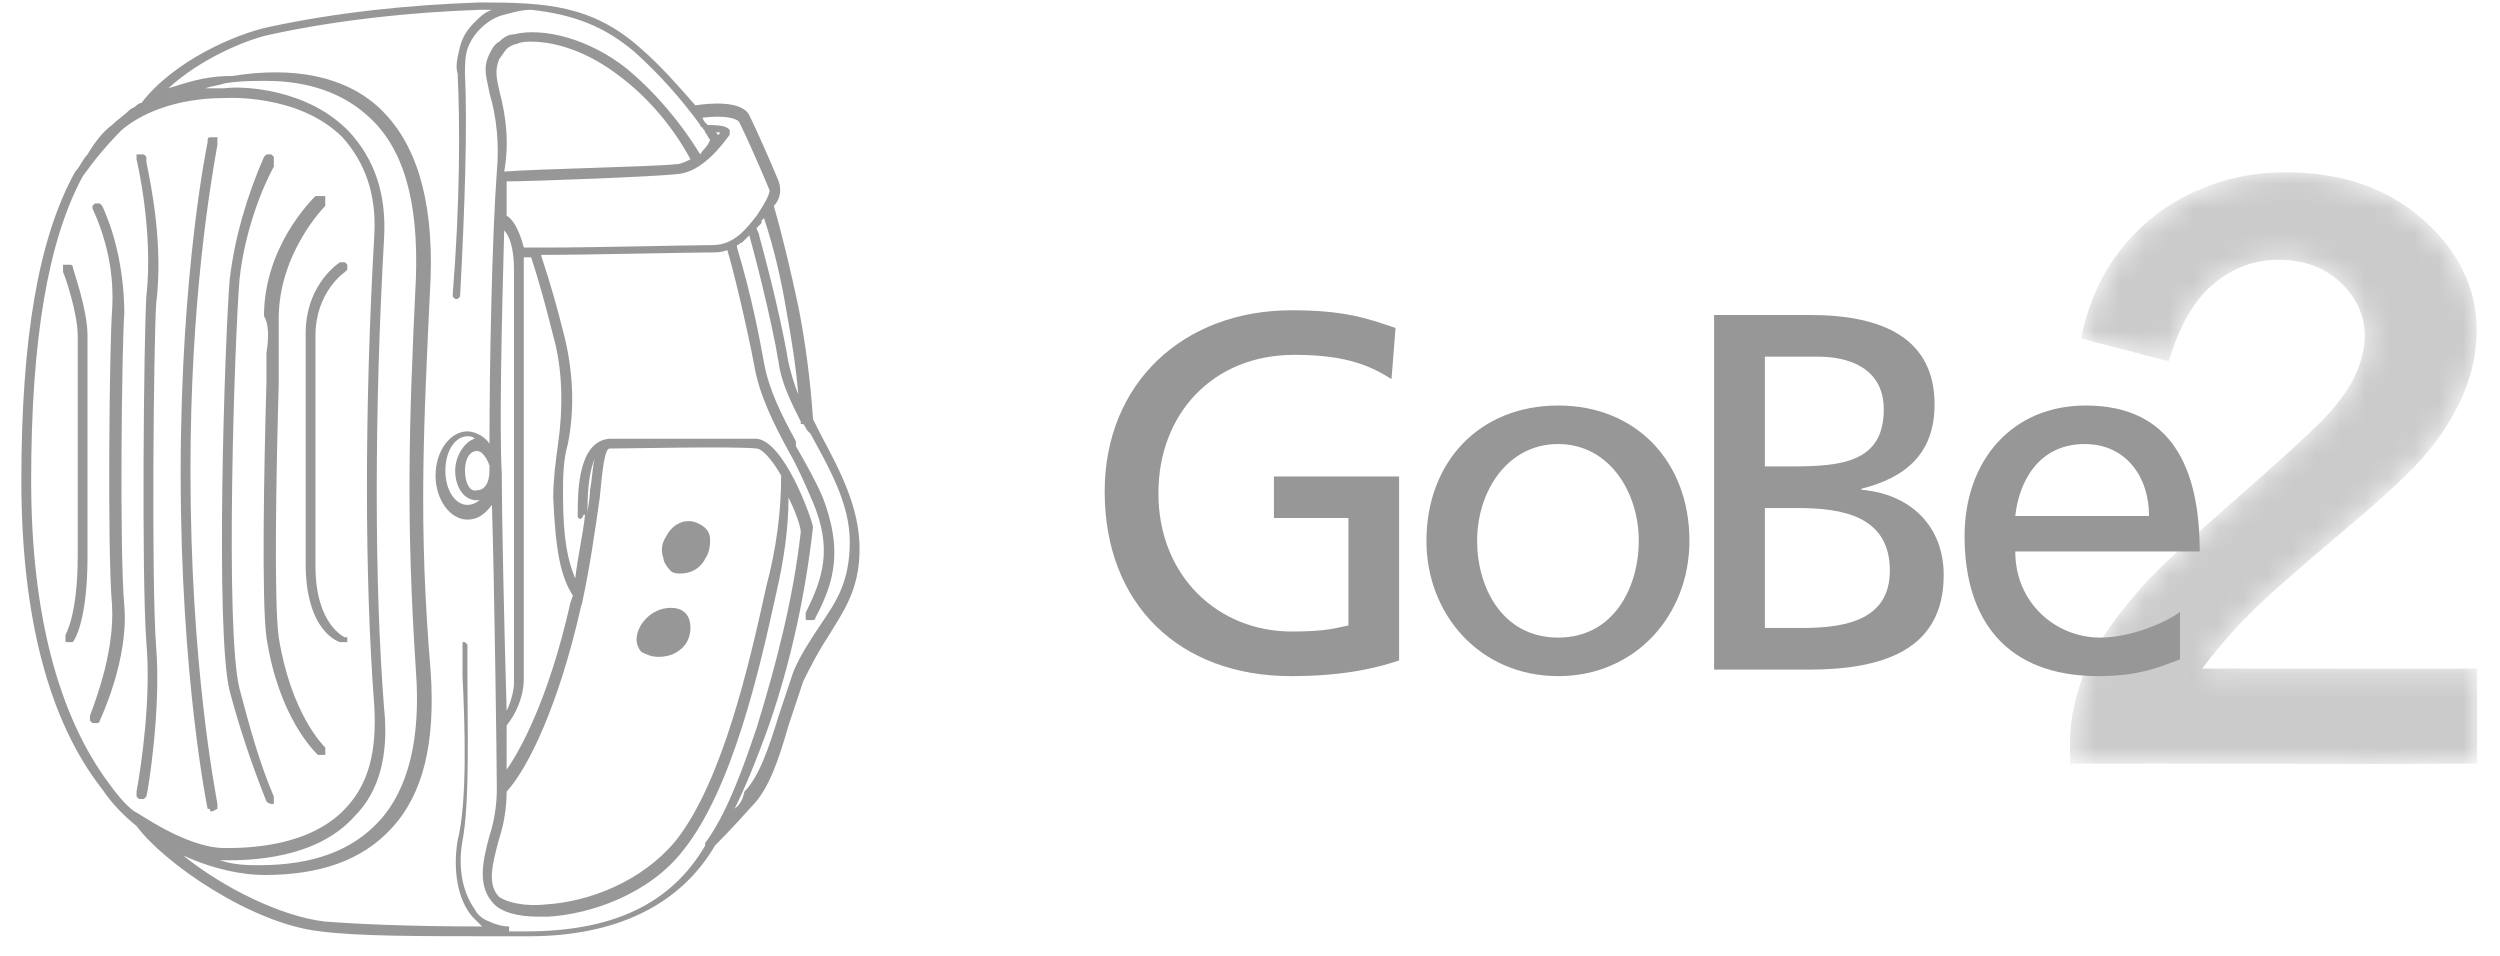
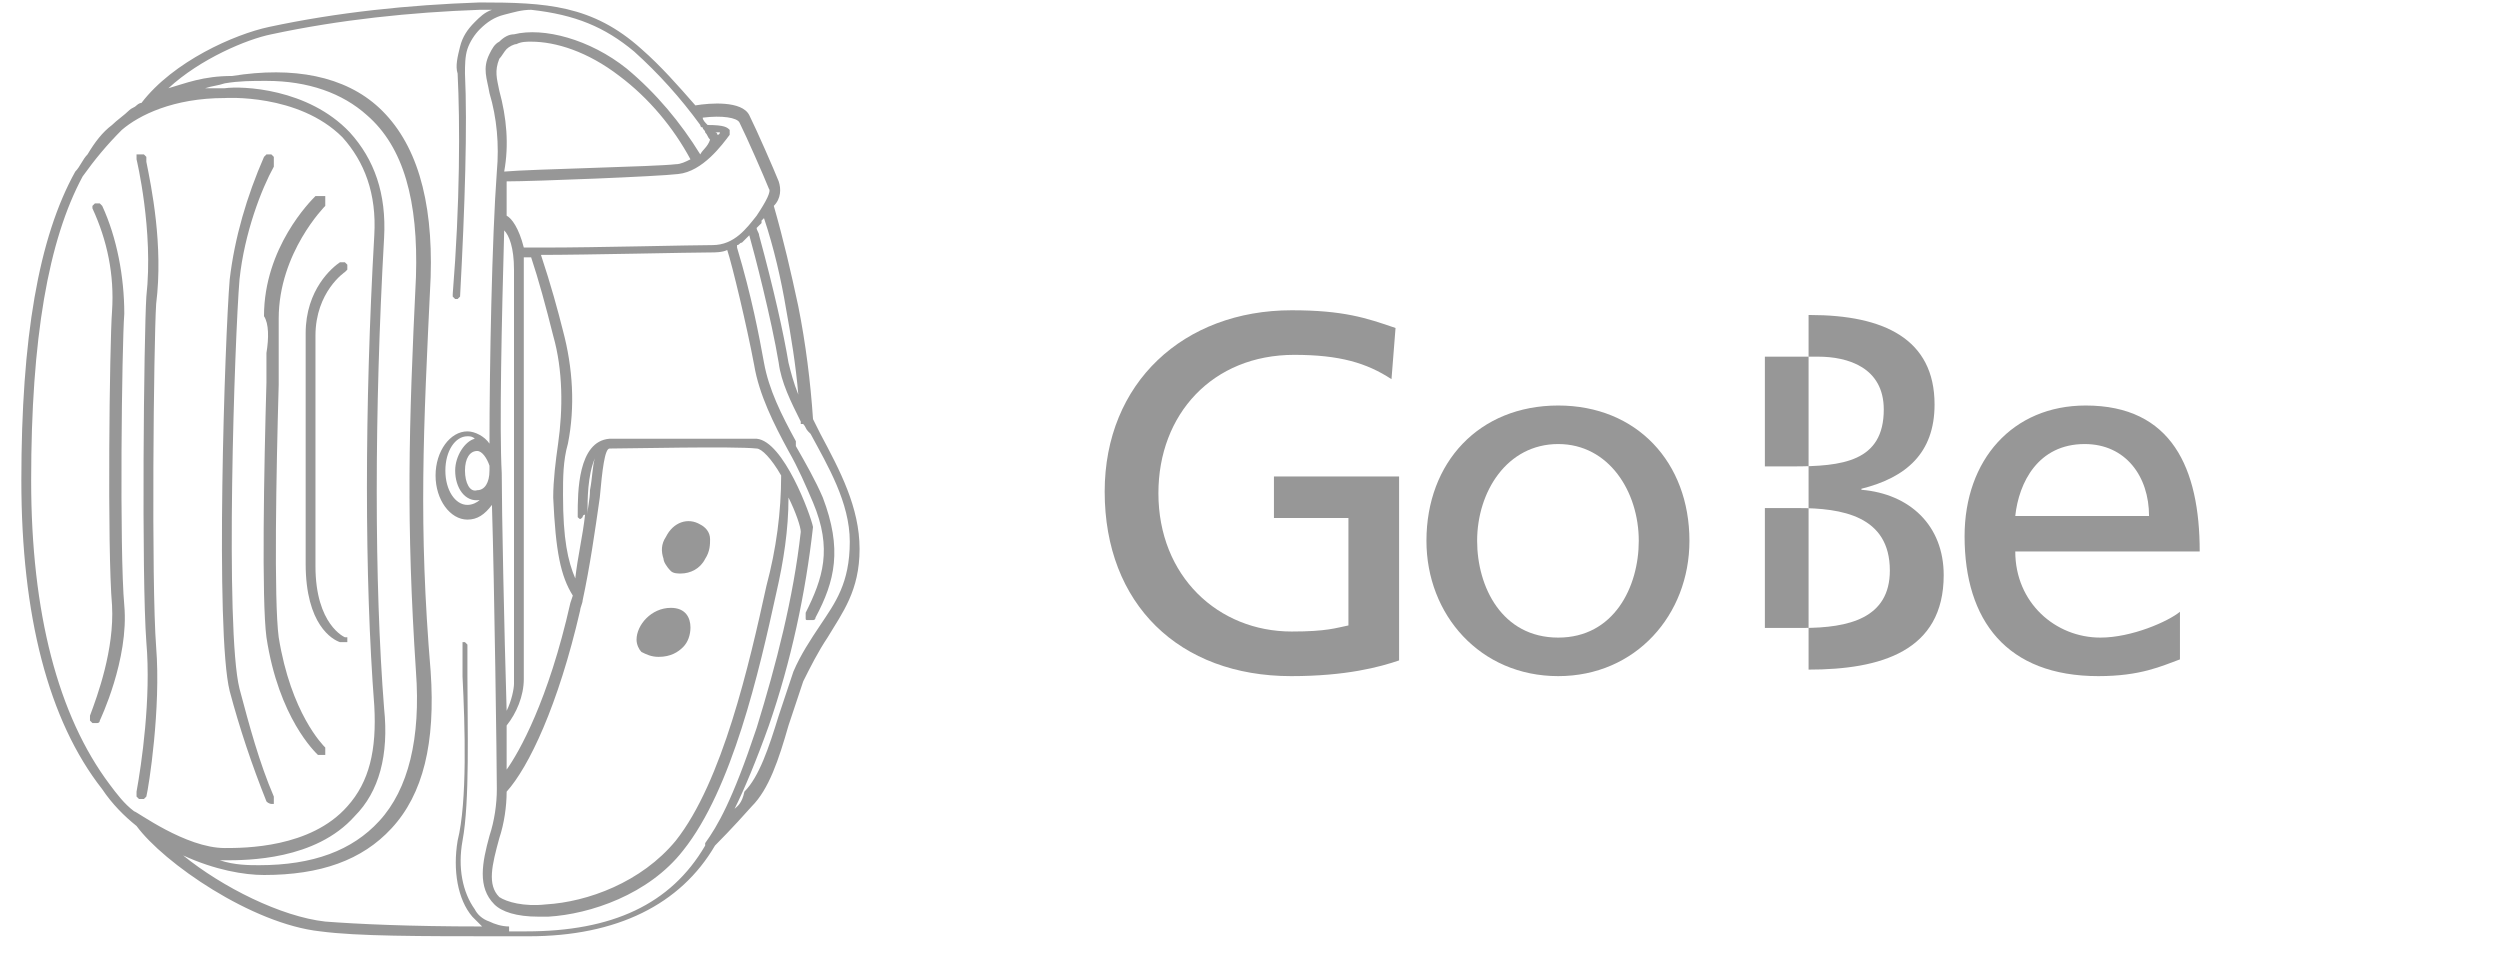
<svg xmlns="http://www.w3.org/2000/svg" width="102" height="39" viewBox="0 0 102 39" fill="none">
  <g clip-path="url(#clip0_1325_18477)">
    <path d="M27.372 23.3C27.471 23.4 27.672 23.4 27.771 23.4C28.172 23.4 28.572 23.2 28.771 22.8C28.971 22.5 28.971 22.2 28.971 22C28.971 21.7 28.771 21.5 28.572 21.4C28.072 21.1 27.471 21.3 27.172 21.9C26.971 22.2 26.971 22.5 27.072 22.8C27.072 22.9 27.172 23.1 27.372 23.3Z" fill="#979797" />
    <path d="M26.871 26.8C27.371 26.8 27.671 26.6 27.871 26.4C28.071 26.2 28.171 25.9 28.171 25.6C28.171 25.2 27.971 24.8 27.371 24.8C26.571 24.8 25.971 25.5 25.971 26.1C25.971 26.3 26.071 26.5 26.171 26.6C26.371 26.7 26.571 26.8 26.871 26.8Z" fill="#979797" />
-     <path d="M8.571 33.1C8.671 33.1 8.671 33.1 8.671 33.1C8.871 33 8.871 33 8.871 33C8.871 33 8.871 33 8.871 32.9V32.8C8.771 32.2 7.771 27.1 7.771 19.2C7.771 12.3 8.571 7.6 8.871 5.9C8.871 5.8 8.871 5.8 8.871 5.8C8.871 5.8 8.871 5.8 8.871 5.7V5.6H8.771C8.671 5.6 8.671 5.6 8.571 5.6C8.571 5.6 8.471 5.6 8.471 5.7C8.471 5.7 8.471 5.7 8.471 5.8C8.471 5.8 7.371 11 7.371 19.3C7.371 27.7 8.471 33 8.471 33C8.571 33 8.571 33 8.571 33.1Z" fill="#979797" />
    <path d="M5.571 32.3C5.571 32.4 5.571 32.4 5.571 32.3C5.571 32.4 5.571 32.4 5.571 32.4C5.571 32.4 5.571 32.4 5.571 32.5L5.671 32.6C5.671 32.6 5.671 32.6 5.771 32.6C5.771 32.6 5.771 32.6 5.871 32.6L5.971 32.5C6.071 32.1 6.571 28.9 6.371 26.4C6.171 23.8 6.271 14 6.371 12.4C6.671 10 6.171 7.6 5.971 6.6V6.5C5.971 6.5 5.971 6.5 5.971 6.4C5.971 6.4 5.971 6.4 5.871 6.3C5.871 6.3 5.771 6.3 5.671 6.3H5.571V6.4C5.571 6.4 5.571 6.4 5.571 6.5C5.571 6.5 6.271 9.4 5.971 12.1C5.871 13.7 5.771 23.5 5.971 26.2C6.171 28.5 5.771 31.2 5.571 32.3Z" fill="#979797" />
    <path d="M10.872 32.7C10.972 32.8 11.072 32.8 11.072 32.8H11.172C11.172 32.8 11.172 32.8 11.172 32.7C11.172 32.6 11.172 32.6 11.172 32.6V32.5C10.572 31.1 10.172 29.6 9.772 28.1C9.172 25.7 9.572 13.8 9.772 11.4C9.972 9.5 10.672 7.7 11.172 6.8V6.7C11.172 6.7 11.172 6.7 11.172 6.6V6.5V6.4C11.172 6.4 11.172 6.4 11.072 6.3H10.972H10.872C10.872 6.3 10.872 6.3 10.772 6.4C10.072 8 9.572 9.7 9.372 11.4C9.172 13.8 8.772 25.8 9.372 28.2C9.772 29.7 10.272 31.2 10.872 32.7Z" fill="#979797" />
    <path d="M4.171 8.4L4.071 8.3C3.971 8.3 3.971 8.3 3.871 8.3L3.771 8.4V8.5C4.371 9.8 4.671 11.2 4.571 12.7C4.471 14 4.371 22.4 4.571 24.7C4.671 26.5 3.971 28.4 3.671 29.2V29.3C3.671 29.3 3.671 29.3 3.671 29.4L3.771 29.5C3.771 29.5 3.771 29.5 3.871 29.5H3.971C3.971 29.5 4.071 29.5 4.071 29.4C4.071 29.4 5.271 26.9 5.071 24.7C4.871 22.5 4.971 14.1 5.071 12.8C5.071 11.3 4.771 9.7 4.171 8.4Z" fill="#979797" />
-     <path d="M3.571 13.7C3.571 12.6 2.971 11 2.971 10.9C2.971 10.8 2.871 10.8 2.871 10.8C2.871 10.8 2.771 10.8 2.671 10.8C2.671 10.8 2.671 10.8 2.571 10.8C2.571 10.8 2.571 10.8 2.571 10.9C2.571 10.9 2.571 10.9 2.571 11V11.1C2.671 11.3 3.171 12.8 3.171 13.7V22.7C3.171 25.1 2.671 25.9 2.671 25.9C2.671 25.9 2.671 25.9 2.671 26V26.1C2.671 26.2 2.671 26.2 2.771 26.2H2.871C2.871 26.2 2.871 26.2 2.971 26.2C2.971 26.2 3.571 25.5 3.571 22.7V13.7Z" fill="#979797" />
    <path d="M10.871 14.4V15.6C10.771 19.1 10.671 24.5 10.871 26C11.371 29.3 12.871 30.7 12.971 30.8H13.071H13.171C13.171 30.8 13.171 30.8 13.271 30.8C13.271 30.8 13.271 30.8 13.271 30.7V30.6V30.5C13.171 30.4 11.871 29.1 11.371 26C11.171 24.5 11.271 19.2 11.371 15.7V15.6C11.371 14.4 11.371 13.5 11.371 13C11.371 10.3 13.271 8.4 13.271 8.4C13.271 8.4 13.271 8.4 13.271 8.3V8.2C13.271 8.2 13.271 8.2 13.271 8.1V8C13.271 8 13.271 8 13.171 8H13.071H12.971C12.971 8 12.971 8 12.871 8C12.671 8.2 10.771 10.1 10.771 12.9C10.971 13.2 10.971 13.8 10.871 14.4Z" fill="#979797" />
    <path d="M12.471 23C12.471 25.5 13.571 26.1 13.871 26.2H13.971C13.971 26.2 13.971 26.2 14.071 26.2H14.171V26.1V26C14.171 26 14.171 26 14.071 26C14.071 26 12.871 25.5 12.871 23.1V13.7C12.871 11.9 14.071 11.1 14.071 11.1L14.171 11C14.171 10.9 14.171 10.9 14.171 10.8L14.071 10.7C13.971 10.7 13.971 10.7 13.871 10.7C13.571 10.9 12.471 11.8 12.471 13.6V23Z" fill="#979797" />
    <path d="M33.471 17.7C33.371 17.5 33.271 17.3 33.171 17.1C33.071 15.6 32.871 14 32.571 12.5C32.271 11.1 31.971 9.8 31.571 8.4C31.871 8.1 31.871 7.7 31.771 7.4C31.571 6.9 30.871 5.3 30.571 4.7C30.271 4.1 28.971 4.2 28.371 4.3C27.671 3.5 26.971 2.7 26.171 2C24.171 0.2 22.271 0.1 19.571 0.1C16.671 0.2 13.771 0.5 10.971 1.1C9.571 1.4 7.071 2.5 5.771 4.2C5.671 4.2 5.571 4.3 5.571 4.3C5.471 4.4 5.371 4.4 5.271 4.5C5.071 4.7 4.771 4.9 4.571 5.1C4.171 5.4 3.871 5.8 3.571 6.3C3.371 6.5 3.271 6.8 3.071 7C1.571 9.7 0.871 13.8 0.871 19.6C0.871 25.1 1.971 29.4 4.171 32.2C4.571 32.8 5.071 33.3 5.571 33.7C6.671 35.2 10.271 37.7 13.071 38C14.571 38.2 17.071 38.2 20.571 38.2H20.671C20.771 38.2 20.771 38.2 20.871 38.2C20.871 38.2 20.871 38.2 20.971 38.2H21.571C25.171 38.2 27.771 36.9 29.171 34.5C29.271 34.4 29.871 33.8 30.671 32.9C31.371 32.2 31.771 31 32.171 29.6C32.371 29 32.571 28.4 32.771 27.8C33.071 27.2 33.371 26.6 33.771 26C34.371 25 35.071 24.1 35.071 22.4C35.071 20.7 34.271 19.2 33.471 17.7ZM23.271 24.6C22.371 28.6 21.171 30.7 20.671 31.4C20.671 31 20.671 30.3 20.671 29.6C21.071 29.1 21.371 28.4 21.371 27.7V26C21.371 24.7 21.371 23 21.371 21.1V20.2C21.371 16.1 21.371 11.8 21.371 10.9C21.371 10.8 21.371 10.8 21.371 10.7V10.6V10.5H21.671C21.971 11.4 22.271 12.5 22.571 13.7C22.971 15.1 22.971 16.7 22.771 18.1C22.671 18.8 22.571 19.6 22.571 20.3C22.671 22.5 22.871 23.5 23.371 24.3L23.271 24.6ZM20.671 29C20.571 25.7 20.471 20.8 20.471 19.3C20.371 17.5 20.471 13 20.571 9.4C20.771 9.6 20.971 10.1 20.971 11C20.971 12 20.971 16.7 20.971 20.9V21.7C20.971 23.4 20.971 25 20.971 26.2V27.9C20.971 28.1 20.871 28.6 20.671 29ZM20.371 3.7C20.271 3.2 20.171 2.9 20.371 2.4C20.471 2.3 20.571 2.1 20.671 2C20.771 1.9 20.971 1.8 21.071 1.8C21.271 1.7 21.471 1.7 21.671 1.7C22.671 1.7 23.971 2.1 25.271 3.1C26.471 4 27.471 5.2 28.171 6.5C27.971 6.6 27.771 6.7 27.571 6.7C26.771 6.8 21.671 6.9 20.571 7C20.771 5.9 20.671 4.8 20.371 3.7ZM29.371 5.4C29.371 5.4 29.371 5.5 29.271 5.5C29.271 5.5 29.271 5.4 29.171 5.4C29.271 5.4 29.271 5.4 29.371 5.4ZM24.871 18.3C25.571 18.3 29.971 18.2 30.871 18.3C31.071 18.3 31.471 18.7 31.871 19.4C31.871 20.9 31.671 22.4 31.271 23.9C30.571 27.1 29.471 31.9 27.571 34.3C26.171 36 23.971 36.8 22.271 36.9C21.371 37 20.671 36.8 20.371 36.6C19.871 36.1 20.071 35.3 20.371 34.2C20.571 33.6 20.671 32.9 20.671 32.3C21.571 31.3 22.771 28.8 23.671 24.9C23.671 24.8 23.771 24.6 23.771 24.5C24.071 23.1 24.271 21.7 24.471 20.3C24.571 19.2 24.671 18.3 24.871 18.3ZM32.171 14.8C31.971 13.6 31.571 11.8 30.971 9.6C30.971 9.5 30.871 9.4 30.871 9.3C30.971 9.2 30.971 9.2 31.071 9.1V9L31.171 8.9C31.571 10.1 31.871 11.4 32.071 12.6C32.271 13.7 32.471 14.9 32.571 16.1C32.371 15.6 32.271 15.2 32.171 14.8ZM30.871 8.8C30.471 9.3 29.971 10 29.071 10C28.271 10 24.271 10.1 22.271 10.1H21.871C21.871 10.1 21.871 10.1 21.771 10.1H21.371C21.171 9.3 20.871 8.9 20.671 8.8C20.671 8.5 20.671 8.3 20.671 8V7.4C21.771 7.4 26.871 7.2 27.671 7.1C28.671 7 29.471 5.9 29.771 5.5V5.4C29.771 5.3 29.771 5.3 29.771 5.3C29.671 5.2 29.571 5.1 28.871 5.1C28.771 5 28.671 4.9 28.671 4.8C29.471 4.7 30.071 4.8 30.171 5C30.471 5.6 31.171 7.2 31.371 7.7C31.471 7.8 31.271 8.2 30.871 8.8ZM18.971 19.2C18.971 18.7 19.171 18.4 19.471 18.4C19.671 18.4 19.871 18.7 19.971 19V19.1V19.2C19.971 19.7 19.771 20 19.471 20C19.171 20.1 18.971 19.7 18.971 19.2ZM18.571 19.2C18.571 19.9 18.971 20.5 19.571 20.4C19.471 20.5 19.271 20.6 19.071 20.6C18.571 20.6 18.171 20 18.171 19.2C18.171 18.4 18.571 17.8 19.071 17.8C19.171 17.8 19.271 17.8 19.371 17.9C18.971 18 18.571 18.6 18.571 19.2ZM23.971 21V20.9C23.971 20.4 23.971 19.4 24.271 18.7C24.171 19 24.171 19.5 24.071 20C24.071 20.4 23.971 20.7 23.971 21C23.971 21.1 23.971 21.1 23.971 21ZM9.171 3.4C9.771 3.3 10.271 3.3 10.871 3.3C12.571 3.3 13.971 3.8 14.971 4.7C16.471 6 17.071 8.2 16.971 11.3C16.671 17.5 16.571 21.3 16.971 27.4C17.171 30.1 16.671 32.2 15.471 33.5C14.371 34.7 12.771 35.3 10.571 35.3C10.171 35.3 9.571 35.3 8.971 35.1C9.071 35.1 9.071 35.1 9.171 35.1C10.071 35.1 12.871 35.1 14.471 33.3C15.471 32.3 15.871 30.8 15.671 28.9C15.271 23.8 15.271 16.8 15.671 9.7C15.771 7.9 15.271 6.5 14.271 5.4C12.571 3.6 9.871 3.5 9.171 3.6C8.871 3.6 8.671 3.6 8.371 3.6C8.671 3.5 8.871 3.5 9.171 3.4ZM13.971 5.6C14.871 6.6 15.371 7.9 15.271 9.6C14.871 16.6 14.871 23.6 15.271 28.8C15.371 30.6 15.071 31.9 14.171 32.9C12.671 34.6 9.971 34.6 9.171 34.6C7.571 34.6 5.571 33.1 5.471 33.1C5.071 32.8 4.771 32.4 4.471 32C2.371 29.2 1.271 25 1.271 19.6C1.271 13.8 1.971 9.8 3.371 7.2C3.871 6.5 4.371 5.9 4.971 5.3C5.671 4.7 7.071 4 9.171 4C9.171 4 12.171 3.8 13.971 5.6ZM20.771 37.8C20.471 37.8 20.171 37.7 19.971 37.6C19.671 37.5 19.471 37.3 19.371 37.1C18.871 36.4 18.671 35.4 18.871 34.3C19.171 32.7 19.071 29.6 19.071 27.6V26.6C19.071 26.5 19.071 26.4 19.071 26.3L18.971 26.2C18.971 26.2 18.971 26.2 18.871 26.2C18.871 26.2 18.871 26.2 18.871 26.3V26.4C18.871 26.7 18.871 27.2 18.871 27.6C18.971 29.6 19.071 32.7 18.671 34.3C18.471 35.5 18.671 36.7 19.271 37.4C19.371 37.5 19.371 37.5 19.471 37.6C19.571 37.7 19.571 37.7 19.671 37.8C16.671 37.8 14.571 37.7 13.271 37.6C11.471 37.4 9.071 36.2 7.471 34.9C8.771 35.5 9.971 35.7 10.771 35.7C13.071 35.7 14.771 35.1 15.971 33.8C17.271 32.4 17.771 30.3 17.571 27.4C17.071 21.4 17.271 17.6 17.571 11.3C17.671 8.1 16.971 5.8 15.471 4.4C14.071 3.1 11.971 2.7 9.471 3.1C8.271 3.1 7.571 3.4 6.871 3.6C8.171 2.4 10.071 1.6 11.071 1.4C13.871 0.8 16.771 0.5 19.571 0.4C19.771 0.4 19.871 0.4 20.071 0.4C19.771 0.5 19.571 0.7 19.371 0.9C19.071 1.2 18.871 1.5 18.771 1.9C18.671 2.3 18.571 2.7 18.671 3C18.771 5 18.771 8.3 18.471 12V12.1C18.471 12.1 18.471 12.1 18.571 12.2C18.671 12.2 18.671 12.2 18.671 12.2L18.771 12.1C18.971 8.4 19.071 5.1 18.971 3C18.971 2.7 18.971 2.3 19.071 2C19.171 1.7 19.371 1.4 19.571 1.2C19.871 0.9 20.171 0.7 20.571 0.6C20.971 0.5 21.271 0.4 21.671 0.4C23.471 0.6 24.671 1.1 25.871 2.1C26.871 3 27.771 4 28.571 5.1C28.571 5.1 28.571 5.2 28.671 5.2C28.671 5.3 28.771 5.3 28.771 5.4C28.871 5.5 28.871 5.6 28.971 5.7C28.871 6 28.671 6.1 28.571 6.3C27.771 5 26.771 3.8 25.571 2.8C24.071 1.6 22.171 1.1 20.971 1.4C20.771 1.4 20.571 1.5 20.371 1.7C20.171 1.8 20.071 2 19.971 2.2C19.671 2.8 19.871 3.2 19.971 3.8C20.271 4.8 20.371 5.9 20.271 7C20.071 9.7 19.971 15 19.971 18.1C19.771 17.8 19.371 17.6 19.071 17.6C18.371 17.6 17.771 18.4 17.771 19.4C17.771 20.4 18.371 21.2 19.071 21.2C19.471 21.2 19.771 21 20.071 20.6C20.171 23.8 20.271 31.3 20.271 32.2C20.271 32.8 20.171 33.5 19.971 34.1C19.671 35.2 19.471 36.2 20.171 36.9C20.471 37.2 21.071 37.4 21.971 37.4C22.071 37.4 22.271 37.4 22.371 37.4C24.071 37.3 26.471 36.5 27.871 34.7C29.871 32.2 30.971 27.4 31.671 24.2C31.971 22.9 32.171 21.6 32.171 20.3C32.471 20.9 32.671 21.5 32.671 21.7C32.371 24.4 31.671 27.1 30.871 29.7C29.871 32.7 29.271 33.7 28.771 34.4C28.771 34.4 28.771 34.4 28.771 34.5C27.371 36.9 24.971 38 21.471 38H20.771V37.8ZM29.971 33C30.371 32.2 30.871 31 31.371 29.6C32.271 27 32.871 24.2 33.171 21.5C33.071 21 31.971 18 30.871 17.9C30.471 17.9 29.471 17.9 28.371 17.9C26.871 17.9 25.171 17.9 24.871 17.9C23.571 18 23.571 20.1 23.571 21C23.571 21 23.571 21 23.571 21.1C23.671 21.2 23.671 21.2 23.771 21.1C23.771 21.1 23.771 21 23.871 21C23.771 21.9 23.571 22.7 23.471 23.6C23.171 22.9 22.971 22 22.971 20.2C22.971 19.5 22.971 18.8 23.171 18.1C23.471 16.6 23.371 15 22.971 13.5C22.771 12.7 22.471 11.6 22.071 10.4C23.871 10.4 28.171 10.3 28.971 10.3C29.171 10.3 29.471 10.3 29.671 10.2C29.871 10.8 30.471 13.3 30.771 14.9C30.971 16.1 31.571 17.3 32.171 18.4C32.571 19.1 32.871 19.8 33.171 20.5C33.971 22.4 33.571 23.6 32.871 25C32.871 25 32.871 25.1 32.871 25.2C32.871 25.3 32.871 25.3 32.971 25.3H33.071C33.071 25.3 33.071 25.3 33.171 25.3C33.171 25.3 33.271 25.3 33.271 25.2C34.071 23.7 34.371 22.4 33.571 20.3C33.271 19.6 32.871 18.9 32.471 18.2V18C31.871 16.9 31.371 15.9 31.171 14.8C30.971 13.7 30.671 12.1 30.071 10.1V10C30.171 10 30.171 9.9 30.271 9.9C30.371 9.8 30.371 9.8 30.471 9.7L30.571 9.6C30.771 10.3 31.471 13 31.771 14.8C31.871 15.6 32.271 16.4 32.671 17.2V17.3C32.671 17.3 32.671 17.3 32.771 17.3C32.871 17.4 32.871 17.5 32.971 17.6L33.071 17.7C33.771 19 34.671 20.5 34.671 22.1C34.671 23.8 34.071 24.6 33.471 25.5C33.071 26.1 32.671 26.7 32.371 27.4C32.171 28 31.971 28.6 31.771 29.2C31.371 30.5 30.971 31.7 30.371 32.3C30.271 32.8 30.071 32.9 29.971 33Z" fill="#979797" />
  </g>
  <g opacity="0.497">
    <mask id="mask0_1325_18477" style="mask-type:luminance" maskUnits="userSpaceOnUse" x="84" y="7" width="18" height="25">
      <path fill-rule="evenodd" clip-rule="evenodd" d="M98.866 27.285L98.397 27.285C98.85 27.285 99.302 27.285 99.754 27.283C99.822 27.283 99.889 27.283 99.957 27.283L100.177 27.282L101.067 27.278C101.069 27.753 101.069 28.23 101.068 28.708L101.069 28.065C101.069 28.443 101.068 28.822 101.067 29.202C101.066 29.401 101.066 29.6 101.065 29.799L101.065 30.312C101.065 30.593 101.065 30.875 101.067 31.155L101.067 31.159L99.598 31.165C99.125 31.166 98.653 31.167 98.18 31.168L99.077 31.166C98.482 31.168 97.886 31.169 97.29 31.169L97.29 31.169L96.754 31.169L96.871 31.169C95.992 31.169 95.112 31.168 94.233 31.166C93.49 31.165 92.748 31.163 92.005 31.162C91.442 31.161 90.878 31.159 90.315 31.158L92.005 31.162C91.185 31.16 90.365 31.158 89.545 31.157C89.239 31.157 88.932 31.156 88.626 31.156C88.351 31.155 88.076 31.155 87.801 31.155L87.162 31.155L86.672 31.155C86.481 31.155 86.291 31.155 86.1 31.155L85.809 31.156L84.456 31.159C84.456 30.912 84.455 30.665 84.454 30.417L84.454 30.373L84.455 30.279C84.455 30.244 84.456 30.21 84.457 30.176L84.456 30.232C84.457 30.192 84.458 30.153 84.459 30.113L84.457 30.176C84.458 30.132 84.46 30.088 84.462 30.044L84.459 30.113C84.46 30.08 84.462 30.047 84.463 30.014L84.462 30.044C84.463 30.006 84.466 29.968 84.468 29.93L84.463 30.014C84.465 29.973 84.468 29.932 84.47 29.891L84.468 29.93C84.47 29.892 84.473 29.853 84.475 29.814L84.47 29.891C84.473 29.849 84.476 29.807 84.479 29.765L84.475 29.814C84.478 29.777 84.481 29.739 84.485 29.702L84.479 29.765C84.483 29.727 84.486 29.689 84.49 29.652L84.485 29.702C84.488 29.664 84.492 29.626 84.496 29.588L84.49 29.652C84.493 29.611 84.498 29.57 84.502 29.529L84.496 29.588C84.5 29.548 84.504 29.509 84.509 29.469L84.502 29.529C84.506 29.493 84.511 29.457 84.515 29.422L84.509 29.469C84.514 29.431 84.519 29.394 84.524 29.357L84.515 29.422C84.52 29.38 84.526 29.339 84.532 29.297L84.524 29.357C84.529 29.319 84.534 29.281 84.54 29.243L84.532 29.297C84.537 29.26 84.543 29.222 84.549 29.185L84.54 29.243C84.546 29.205 84.552 29.168 84.558 29.131L84.549 29.185C84.555 29.146 84.562 29.107 84.569 29.068L84.558 29.131C84.564 29.092 84.571 29.054 84.578 29.015L84.569 29.068C84.575 29.032 84.582 28.995 84.589 28.959L84.578 29.015C84.585 28.975 84.593 28.936 84.601 28.896L84.589 28.959C84.596 28.921 84.603 28.883 84.611 28.845L84.601 28.896C84.609 28.858 84.617 28.82 84.625 28.781L84.611 28.845C84.619 28.807 84.627 28.769 84.636 28.732L84.625 28.781C84.632 28.746 84.64 28.71 84.649 28.674L84.636 28.732C84.644 28.693 84.653 28.654 84.662 28.615L84.649 28.674C84.657 28.636 84.666 28.598 84.676 28.56L84.662 28.615C84.672 28.576 84.681 28.538 84.691 28.499L84.676 28.56C84.684 28.527 84.693 28.493 84.701 28.46L84.691 28.499C84.701 28.46 84.712 28.421 84.722 28.381L84.701 28.46C84.71 28.426 84.719 28.392 84.729 28.358L84.729 28.358C84.753 28.269 84.78 28.181 84.808 28.092L84.783 28.172C84.795 28.132 84.807 28.092 84.82 28.053L84.808 28.092C84.819 28.057 84.83 28.021 84.842 27.986L84.82 28.053C84.832 28.017 84.843 27.981 84.855 27.945L84.842 27.986C84.853 27.952 84.865 27.917 84.877 27.883L84.855 27.945C84.868 27.907 84.881 27.87 84.895 27.832L84.877 27.883C84.889 27.847 84.902 27.812 84.915 27.776L84.895 27.832C84.908 27.794 84.921 27.757 84.935 27.719L84.915 27.776C84.928 27.74 84.941 27.703 84.955 27.667L84.955 27.667C85.018 27.501 85.087 27.335 85.162 27.171C85.638 26.13 86.43 25 87.54 23.781C87.635 23.677 87.749 23.558 87.883 23.423L87.958 23.348C88.701 22.608 89.987 21.439 91.816 19.841C93.495 18.362 94.525 17.41 94.908 16.986C95.466 16.387 95.869 15.81 96.116 15.258C96.156 15.169 96.192 15.081 96.226 14.994C96.244 14.945 96.262 14.896 96.278 14.848C96.282 14.837 96.286 14.827 96.29 14.816C96.292 14.809 96.294 14.801 96.297 14.794C96.304 14.771 96.311 14.749 96.318 14.726C96.321 14.72 96.323 14.713 96.325 14.705C96.331 14.686 96.336 14.667 96.342 14.649C96.346 14.635 96.35 14.621 96.353 14.608C96.359 14.59 96.363 14.572 96.368 14.554C96.371 14.545 96.373 14.536 96.375 14.527C96.387 14.48 96.398 14.434 96.408 14.389C96.41 14.379 96.412 14.369 96.414 14.358C96.418 14.342 96.421 14.325 96.424 14.309C96.426 14.298 96.428 14.288 96.43 14.277C96.433 14.261 96.436 14.244 96.439 14.227C96.441 14.214 96.443 14.201 96.445 14.189C96.448 14.169 96.451 14.15 96.454 14.13C96.454 14.126 96.455 14.121 96.456 14.116C96.458 14.097 96.46 14.079 96.463 14.06C96.464 14.05 96.465 14.04 96.466 14.03C96.468 14.012 96.469 13.995 96.471 13.977C96.472 13.967 96.473 13.957 96.474 13.947C96.475 13.932 96.476 13.916 96.477 13.901C96.478 13.89 96.478 13.879 96.479 13.868C96.479 13.855 96.48 13.843 96.481 13.83C96.481 13.815 96.481 13.8 96.482 13.786C96.482 13.774 96.482 13.762 96.483 13.75L96.483 13.715V13.704C96.478 12.86 96.145 12.13 95.483 11.516L95.472 11.507L95.427 11.465C95.351 11.398 95.273 11.335 95.192 11.275C95.184 11.269 95.175 11.262 95.167 11.256C95.155 11.248 95.143 11.239 95.132 11.231C95.124 11.226 95.116 11.22 95.108 11.214C95.095 11.206 95.083 11.197 95.071 11.189C95.064 11.185 95.057 11.18 95.051 11.176C95.015 11.152 94.98 11.13 94.944 11.108C94.936 11.103 94.928 11.099 94.92 11.094C94.907 11.086 94.893 11.078 94.879 11.07C94.873 11.066 94.867 11.063 94.861 11.059C94.845 11.051 94.83 11.042 94.814 11.034C94.806 11.029 94.798 11.025 94.79 11.02C94.776 11.013 94.762 11.006 94.749 10.999C94.741 10.995 94.734 10.991 94.726 10.987C94.712 10.98 94.697 10.972 94.682 10.965C94.674 10.962 94.667 10.958 94.66 10.954C94.644 10.947 94.628 10.939 94.612 10.932C94.605 10.929 94.597 10.926 94.59 10.922C94.577 10.916 94.563 10.91 94.549 10.904C94.539 10.9 94.529 10.896 94.519 10.891C94.503 10.884 94.487 10.878 94.471 10.871C94.467 10.87 94.464 10.869 94.46 10.867C94.442 10.86 94.423 10.852 94.404 10.845C94.398 10.843 94.392 10.841 94.386 10.838C94.367 10.831 94.349 10.825 94.33 10.818C94.323 10.816 94.317 10.813 94.311 10.811C94.296 10.806 94.281 10.801 94.266 10.796C94.257 10.793 94.248 10.79 94.239 10.787C94.22 10.781 94.2 10.775 94.181 10.769C94.178 10.768 94.176 10.768 94.173 10.767C94.154 10.761 94.135 10.755 94.115 10.75C94.106 10.747 94.097 10.745 94.087 10.742C94.073 10.738 94.059 10.734 94.045 10.731C94.035 10.728 94.024 10.725 94.013 10.723C93.996 10.718 93.979 10.714 93.962 10.71C93.954 10.708 93.947 10.707 93.939 10.705C93.923 10.701 93.907 10.697 93.891 10.694C93.882 10.692 93.873 10.69 93.864 10.688C93.843 10.684 93.823 10.68 93.803 10.676C93.799 10.675 93.795 10.674 93.791 10.674C93.772 10.67 93.752 10.666 93.732 10.663C93.724 10.662 93.716 10.66 93.708 10.659C93.686 10.655 93.664 10.652 93.642 10.648C93.64 10.648 93.638 10.648 93.635 10.647C93.613 10.644 93.591 10.641 93.569 10.638C93.563 10.637 93.557 10.636 93.551 10.636C93.528 10.633 93.506 10.63 93.483 10.628L93.476 10.627L93.445 10.624C93.434 10.622 93.422 10.621 93.411 10.62C93.403 10.62 93.394 10.619 93.386 10.618C93.363 10.616 93.34 10.614 93.317 10.612C93.313 10.612 93.309 10.612 93.306 10.612C93.287 10.61 93.268 10.609 93.249 10.608C93.237 10.607 93.226 10.607 93.214 10.606C93.167 10.604 93.12 10.602 93.073 10.601C93.062 10.601 93.052 10.601 93.042 10.601C93.029 10.6 93.016 10.6 93.003 10.6L92.968 10.6H92.946C91.959 10.604 91.075 10.938 90.293 11.599C89.531 12.245 88.94 13.258 88.52 14.638L88.489 14.742C87.293 14.432 86.097 14.122 84.901 13.812C85.157 12.606 85.569 11.576 86.137 10.719C86.954 9.511 87.981 8.596 89.22 7.974C90.458 7.351 91.783 7.037 93.196 7.031L93.267 7.031L93.357 7.031C93.393 7.032 93.429 7.032 93.465 7.033L93.377 7.032C93.422 7.032 93.466 7.033 93.511 7.034L93.465 7.033C93.501 7.033 93.537 7.034 93.574 7.035L93.511 7.034C93.548 7.035 93.585 7.036 93.622 7.037L93.574 7.035C93.617 7.036 93.659 7.038 93.702 7.039L93.622 7.037C93.657 7.038 93.692 7.039 93.727 7.041L93.702 7.039C93.743 7.041 93.784 7.043 93.824 7.045L93.727 7.041C93.763 7.042 93.799 7.044 93.835 7.045L93.824 7.045C93.863 7.047 93.902 7.049 93.941 7.051L93.835 7.045C93.872 7.047 93.91 7.049 93.947 7.052L93.941 7.051C93.974 7.053 94.006 7.055 94.038 7.057L93.947 7.052C93.99 7.054 94.032 7.057 94.074 7.06L94.038 7.057C94.074 7.06 94.11 7.063 94.146 7.065L94.074 7.06C94.112 7.063 94.15 7.066 94.188 7.069L94.146 7.065C94.19 7.069 94.234 7.073 94.278 7.077L94.188 7.069C94.22 7.072 94.251 7.074 94.283 7.077L94.283 7.077C94.361 7.084 94.438 7.092 94.515 7.101L94.486 7.098C94.526 7.102 94.566 7.107 94.605 7.112L94.515 7.101C94.549 7.105 94.582 7.109 94.615 7.113L94.605 7.112C94.643 7.117 94.68 7.122 94.717 7.127L94.615 7.113C94.651 7.118 94.687 7.123 94.722 7.127L94.717 7.127C94.75 7.131 94.783 7.136 94.816 7.141L94.722 7.127C94.761 7.133 94.799 7.138 94.836 7.144L94.816 7.141C94.85 7.146 94.884 7.151 94.918 7.156L94.836 7.144C94.874 7.149 94.911 7.155 94.948 7.161L94.918 7.156C94.951 7.161 94.985 7.167 95.019 7.173L94.948 7.161C94.985 7.167 95.022 7.173 95.058 7.179L95.019 7.173C95.05 7.178 95.082 7.183 95.113 7.189L95.058 7.179C95.097 7.186 95.135 7.193 95.173 7.2L95.113 7.189C95.148 7.195 95.182 7.202 95.216 7.208L95.173 7.2C95.205 7.206 95.237 7.212 95.269 7.218L95.216 7.208C95.256 7.216 95.296 7.224 95.335 7.232L95.269 7.218C95.302 7.225 95.336 7.232 95.369 7.239L95.335 7.232C95.369 7.239 95.403 7.246 95.436 7.253L95.369 7.239C95.403 7.246 95.437 7.253 95.471 7.261L95.436 7.253C95.469 7.26 95.502 7.268 95.535 7.275L95.471 7.261C95.509 7.269 95.547 7.278 95.585 7.287L95.535 7.275C95.563 7.282 95.59 7.288 95.617 7.295L95.585 7.287C95.62 7.295 95.655 7.304 95.689 7.312L95.617 7.295C95.653 7.303 95.688 7.312 95.724 7.321L95.689 7.312C95.719 7.32 95.75 7.327 95.78 7.335L95.724 7.321C95.762 7.331 95.801 7.341 95.839 7.351L95.78 7.335C95.814 7.344 95.847 7.353 95.881 7.362L95.839 7.351C95.876 7.361 95.913 7.371 95.95 7.381L95.881 7.362C95.911 7.371 95.941 7.379 95.971 7.388L95.95 7.381C95.981 7.39 96.012 7.399 96.043 7.408L95.971 7.388C96.006 7.398 96.041 7.408 96.077 7.419L96.043 7.408C96.077 7.419 96.111 7.429 96.145 7.439L96.077 7.419C96.108 7.428 96.14 7.438 96.171 7.448L96.145 7.439C96.179 7.45 96.214 7.461 96.248 7.472L96.171 7.448C96.203 7.458 96.234 7.468 96.265 7.478L96.248 7.472C96.282 7.483 96.316 7.495 96.35 7.506L96.265 7.478C96.297 7.488 96.329 7.499 96.361 7.51L96.361 7.51C96.426 7.532 96.492 7.556 96.556 7.58L96.529 7.57C96.562 7.582 96.594 7.594 96.626 7.606L96.556 7.58C96.588 7.592 96.62 7.604 96.652 7.616L96.626 7.606C96.649 7.615 96.672 7.624 96.695 7.633L96.695 7.633C96.76 7.658 96.824 7.685 96.888 7.712L96.842 7.693C96.871 7.705 96.9 7.717 96.928 7.73L96.888 7.712C96.925 7.728 96.963 7.744 97 7.761L96.928 7.73C96.959 7.743 96.989 7.756 97.019 7.769L97 7.761C97.022 7.771 97.044 7.781 97.066 7.791L97.066 7.791C97.129 7.82 97.191 7.849 97.253 7.88L97.202 7.855C97.233 7.869 97.263 7.884 97.293 7.899L97.293 7.899C97.351 7.928 97.408 7.958 97.465 7.988L97.465 7.988C97.525 8.02 97.583 8.052 97.642 8.085L97.614 8.07C97.634 8.081 97.653 8.092 97.673 8.104L97.642 8.085C97.671 8.102 97.7 8.119 97.729 8.136L97.673 8.104C97.704 8.121 97.735 8.14 97.766 8.158L97.729 8.136C97.756 8.152 97.784 8.169 97.811 8.185L97.766 8.158C97.794 8.174 97.821 8.191 97.849 8.208L97.811 8.185C97.84 8.202 97.868 8.219 97.895 8.237L97.849 8.208C97.872 8.222 97.894 8.236 97.917 8.25L97.917 8.25C97.993 8.298 98.068 8.347 98.142 8.398C98.345 8.537 98.541 8.686 98.731 8.846C98.768 8.878 98.806 8.91 98.843 8.943C100.303 10.229 101.04 11.73 101.049 13.45C101.049 13.562 101.047 13.674 101.042 13.786L101.043 13.756C101.042 13.787 101.04 13.819 101.038 13.85L101.042 13.786C101.04 13.824 101.038 13.863 101.035 13.901L101.038 13.85C101.036 13.884 101.034 13.919 101.031 13.953L101.035 13.901C101.033 13.938 101.03 13.975 101.027 14.012L101.031 13.953C101.029 13.982 101.027 14.011 101.024 14.041L101.027 14.012C101.024 14.049 101.02 14.085 101.016 14.122L101.024 14.041C101.021 14.073 101.018 14.105 101.015 14.137L101.016 14.122C101.013 14.157 101.009 14.192 101.005 14.226L101.015 14.137C101.011 14.176 101.006 14.214 101.002 14.253L101.005 14.226C101.001 14.262 100.996 14.298 100.991 14.333L101.002 14.253C100.997 14.292 100.992 14.331 100.986 14.37L100.991 14.333C100.987 14.367 100.982 14.4 100.977 14.433L100.986 14.37C100.98 14.412 100.974 14.454 100.967 14.495L100.977 14.433C100.972 14.467 100.967 14.501 100.961 14.535L100.967 14.495C100.962 14.531 100.956 14.566 100.949 14.602L100.961 14.535C100.955 14.572 100.948 14.609 100.941 14.646L100.949 14.602C100.944 14.633 100.938 14.665 100.932 14.696L100.941 14.646C100.934 14.683 100.927 14.72 100.919 14.758L100.932 14.696C100.926 14.728 100.919 14.759 100.913 14.79L100.919 14.758C100.912 14.792 100.905 14.826 100.898 14.86L100.913 14.79C100.905 14.826 100.897 14.862 100.889 14.898L100.898 14.86C100.89 14.896 100.882 14.932 100.873 14.968L100.889 14.898C100.882 14.928 100.876 14.957 100.868 14.987L100.868 14.987C100.847 15.078 100.823 15.168 100.797 15.258C100.774 15.338 100.75 15.418 100.724 15.497L100.724 15.497C100.667 15.672 100.603 15.847 100.531 16.021L100.53 16.024C100.501 16.094 100.471 16.163 100.44 16.233C100.029 17.152 99.431 18.04 98.645 18.899C98.066 19.53 96.945 20.545 95.282 21.943C93.618 23.34 92.444 24.383 91.76 25.07C91.076 25.758 90.439 26.494 89.848 27.278L91.108 27.275C91.17 27.275 91.232 27.275 91.293 27.275C92.072 27.274 92.852 27.275 93.632 27.277L95.134 27.28C95.596 27.281 96.058 27.282 96.52 27.283L95.134 27.28C95.756 27.281 96.379 27.283 97.002 27.284C97.383 27.284 97.764 27.285 98.145 27.285L98.397 27.285L98.696 27.285" fill="white" />
    </mask>
    <g mask="url(#mask0_1325_18477)">
-       <path fill-rule="evenodd" clip-rule="evenodd" d="M84.901 13.812C85.157 12.606 85.569 11.576 86.137 10.719C86.954 9.512 87.981 8.597 89.22 7.974C90.458 7.351 91.783 7.037 93.196 7.031C95.501 7.021 97.383 7.658 98.843 8.943C100.303 10.229 101.04 11.73 101.049 13.45C101.054 14.387 100.851 15.314 100.44 16.233C100.029 17.152 99.431 18.04 98.645 18.899C98.066 19.53 96.945 20.545 95.282 21.943C93.618 23.34 92.444 24.383 91.76 25.07C91.076 25.758 90.439 26.494 89.848 27.279C91.607 27.272 93.37 27.276 95.134 27.28C97.113 27.285 99.093 27.289 101.067 27.279C101.074 28.566 101.06 29.872 101.067 31.159C98.046 31.175 95.026 31.168 92.005 31.162C89.489 31.157 86.973 31.151 84.457 31.159C84.456 30.912 84.455 30.665 84.454 30.417C84.451 29.295 84.687 28.213 85.162 27.171C85.638 26.13 86.43 25.001 87.54 23.781C88.151 23.11 89.577 21.797 91.816 19.842C93.495 18.362 94.525 17.41 94.908 16.986C95.467 16.387 95.869 15.811 96.116 15.258C96.363 14.707 96.485 14.188 96.483 13.704C96.478 12.86 96.145 12.131 95.483 11.516C94.82 10.901 93.975 10.596 92.946 10.6C91.959 10.604 91.075 10.938 90.293 11.6C89.511 12.262 88.91 13.309 88.489 14.742C87.293 14.432 86.097 14.122 84.901 13.812Z" fill="#979797" />
-     </g>
+       </g>
  </g>
  <path fill-rule="evenodd" clip-rule="evenodd" d="M56.773 15.47C55.76 14.809 54.664 14.478 52.803 14.478C49.475 14.478 47.263 16.897 47.263 20.122C47.263 23.513 49.702 25.766 52.7 25.766C54.127 25.766 54.499 25.622 55.016 25.518V21.135H51.977V19.44H57.083V26.945C56.297 27.213 54.933 27.586 52.68 27.586C48.111 27.586 45.071 24.65 45.071 20.06C45.071 15.615 48.296 12.659 52.7 12.659C54.809 12.659 55.739 12.969 56.938 13.382L56.773 15.47Z" fill="#979797" />
  <path fill-rule="evenodd" clip-rule="evenodd" d="M63.575 26.014C65.849 26.014 66.862 23.947 66.862 22.066C66.862 20.06 65.642 18.117 63.575 18.117C61.486 18.117 60.267 20.06 60.267 22.066C60.267 23.947 61.28 26.014 63.575 26.014ZM63.575 16.545C66.779 16.545 68.929 18.861 68.929 22.066C68.929 25.084 66.738 27.586 63.575 27.586C60.391 27.586 58.199 25.084 58.199 22.066C58.199 18.861 60.349 16.545 63.575 16.545Z" fill="#979797" />
  <path fill-rule="evenodd" clip-rule="evenodd" d="M87.681 21.052C87.681 19.44 86.73 18.117 85.055 18.117C83.153 18.117 82.368 19.688 82.223 21.052H87.681ZM88.942 26.903C88.198 27.172 87.35 27.586 85.613 27.586C81.871 27.586 80.155 25.311 80.155 21.88C80.155 18.758 82.119 16.545 85.096 16.545C88.611 16.545 89.748 19.109 89.748 22.5H82.223C82.223 24.588 83.856 26.014 85.696 26.014C86.978 26.014 88.466 25.353 88.942 24.96V26.903Z" fill="#979797" />
-   <path fill-rule="evenodd" clip-rule="evenodd" d="M72.007 25.62H73.562C75.427 25.62 77.106 25.227 77.106 23.278C77.106 21.04 75.137 20.729 73.355 20.729H72.007V25.62ZM72.007 19.029H73.147C75.158 19.029 76.858 18.843 76.858 16.708C76.858 14.988 75.386 14.552 74.184 14.552H72.007V19.029ZM69.935 12.852H73.852C76.858 12.852 78.93 13.827 78.93 16.501C78.93 18.49 77.769 19.485 75.946 19.941V19.983C77.915 20.148 79.303 21.434 79.303 23.465C79.303 26.574 76.733 27.32 73.79 27.32H69.935V12.852Z" fill="#979797" />
+   <path fill-rule="evenodd" clip-rule="evenodd" d="M72.007 25.62H73.562C75.427 25.62 77.106 25.227 77.106 23.278C77.106 21.04 75.137 20.729 73.355 20.729H72.007V25.62ZM72.007 19.029H73.147C75.158 19.029 76.858 18.843 76.858 16.708C76.858 14.988 75.386 14.552 74.184 14.552H72.007V19.029ZM69.935 12.852H73.852C76.858 12.852 78.93 13.827 78.93 16.501C78.93 18.49 77.769 19.485 75.946 19.941V19.983C77.915 20.148 79.303 21.434 79.303 23.465C79.303 26.574 76.733 27.32 73.79 27.32V12.852Z" fill="#979797" />
  <defs>
    <clipPath id="clip0_1325_18477">
      <rect width="34.2" height="38.2" fill="white" transform="translate(0.871)" />
    </clipPath>
  </defs>
</svg>